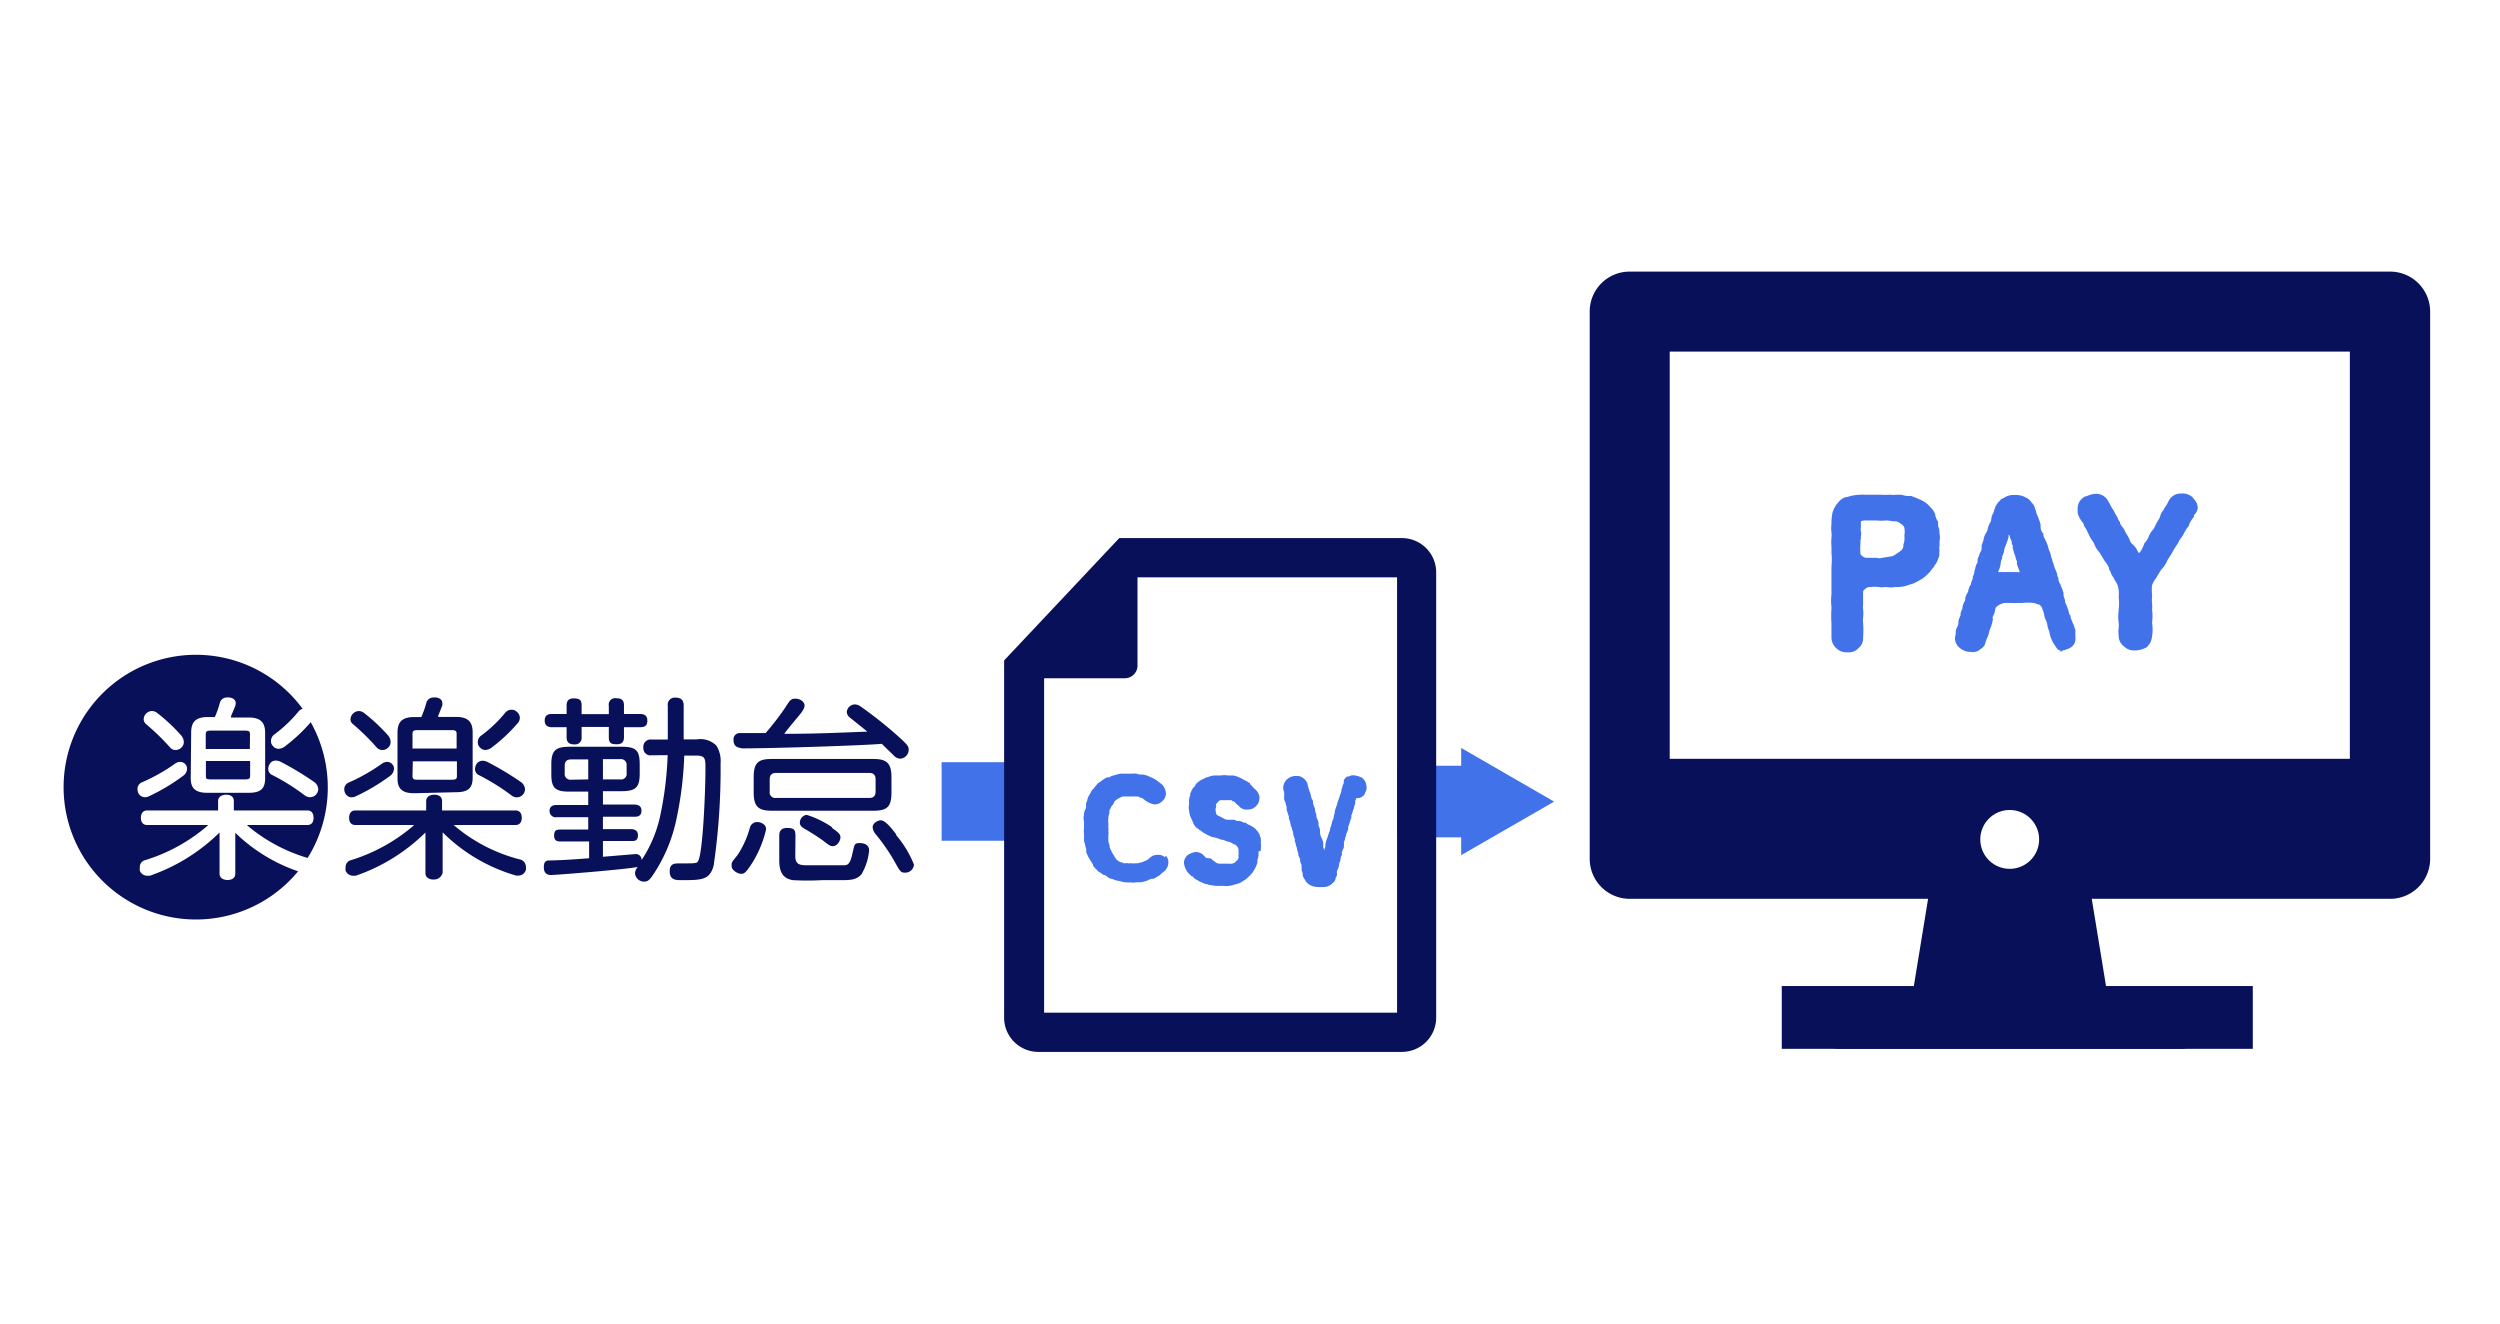
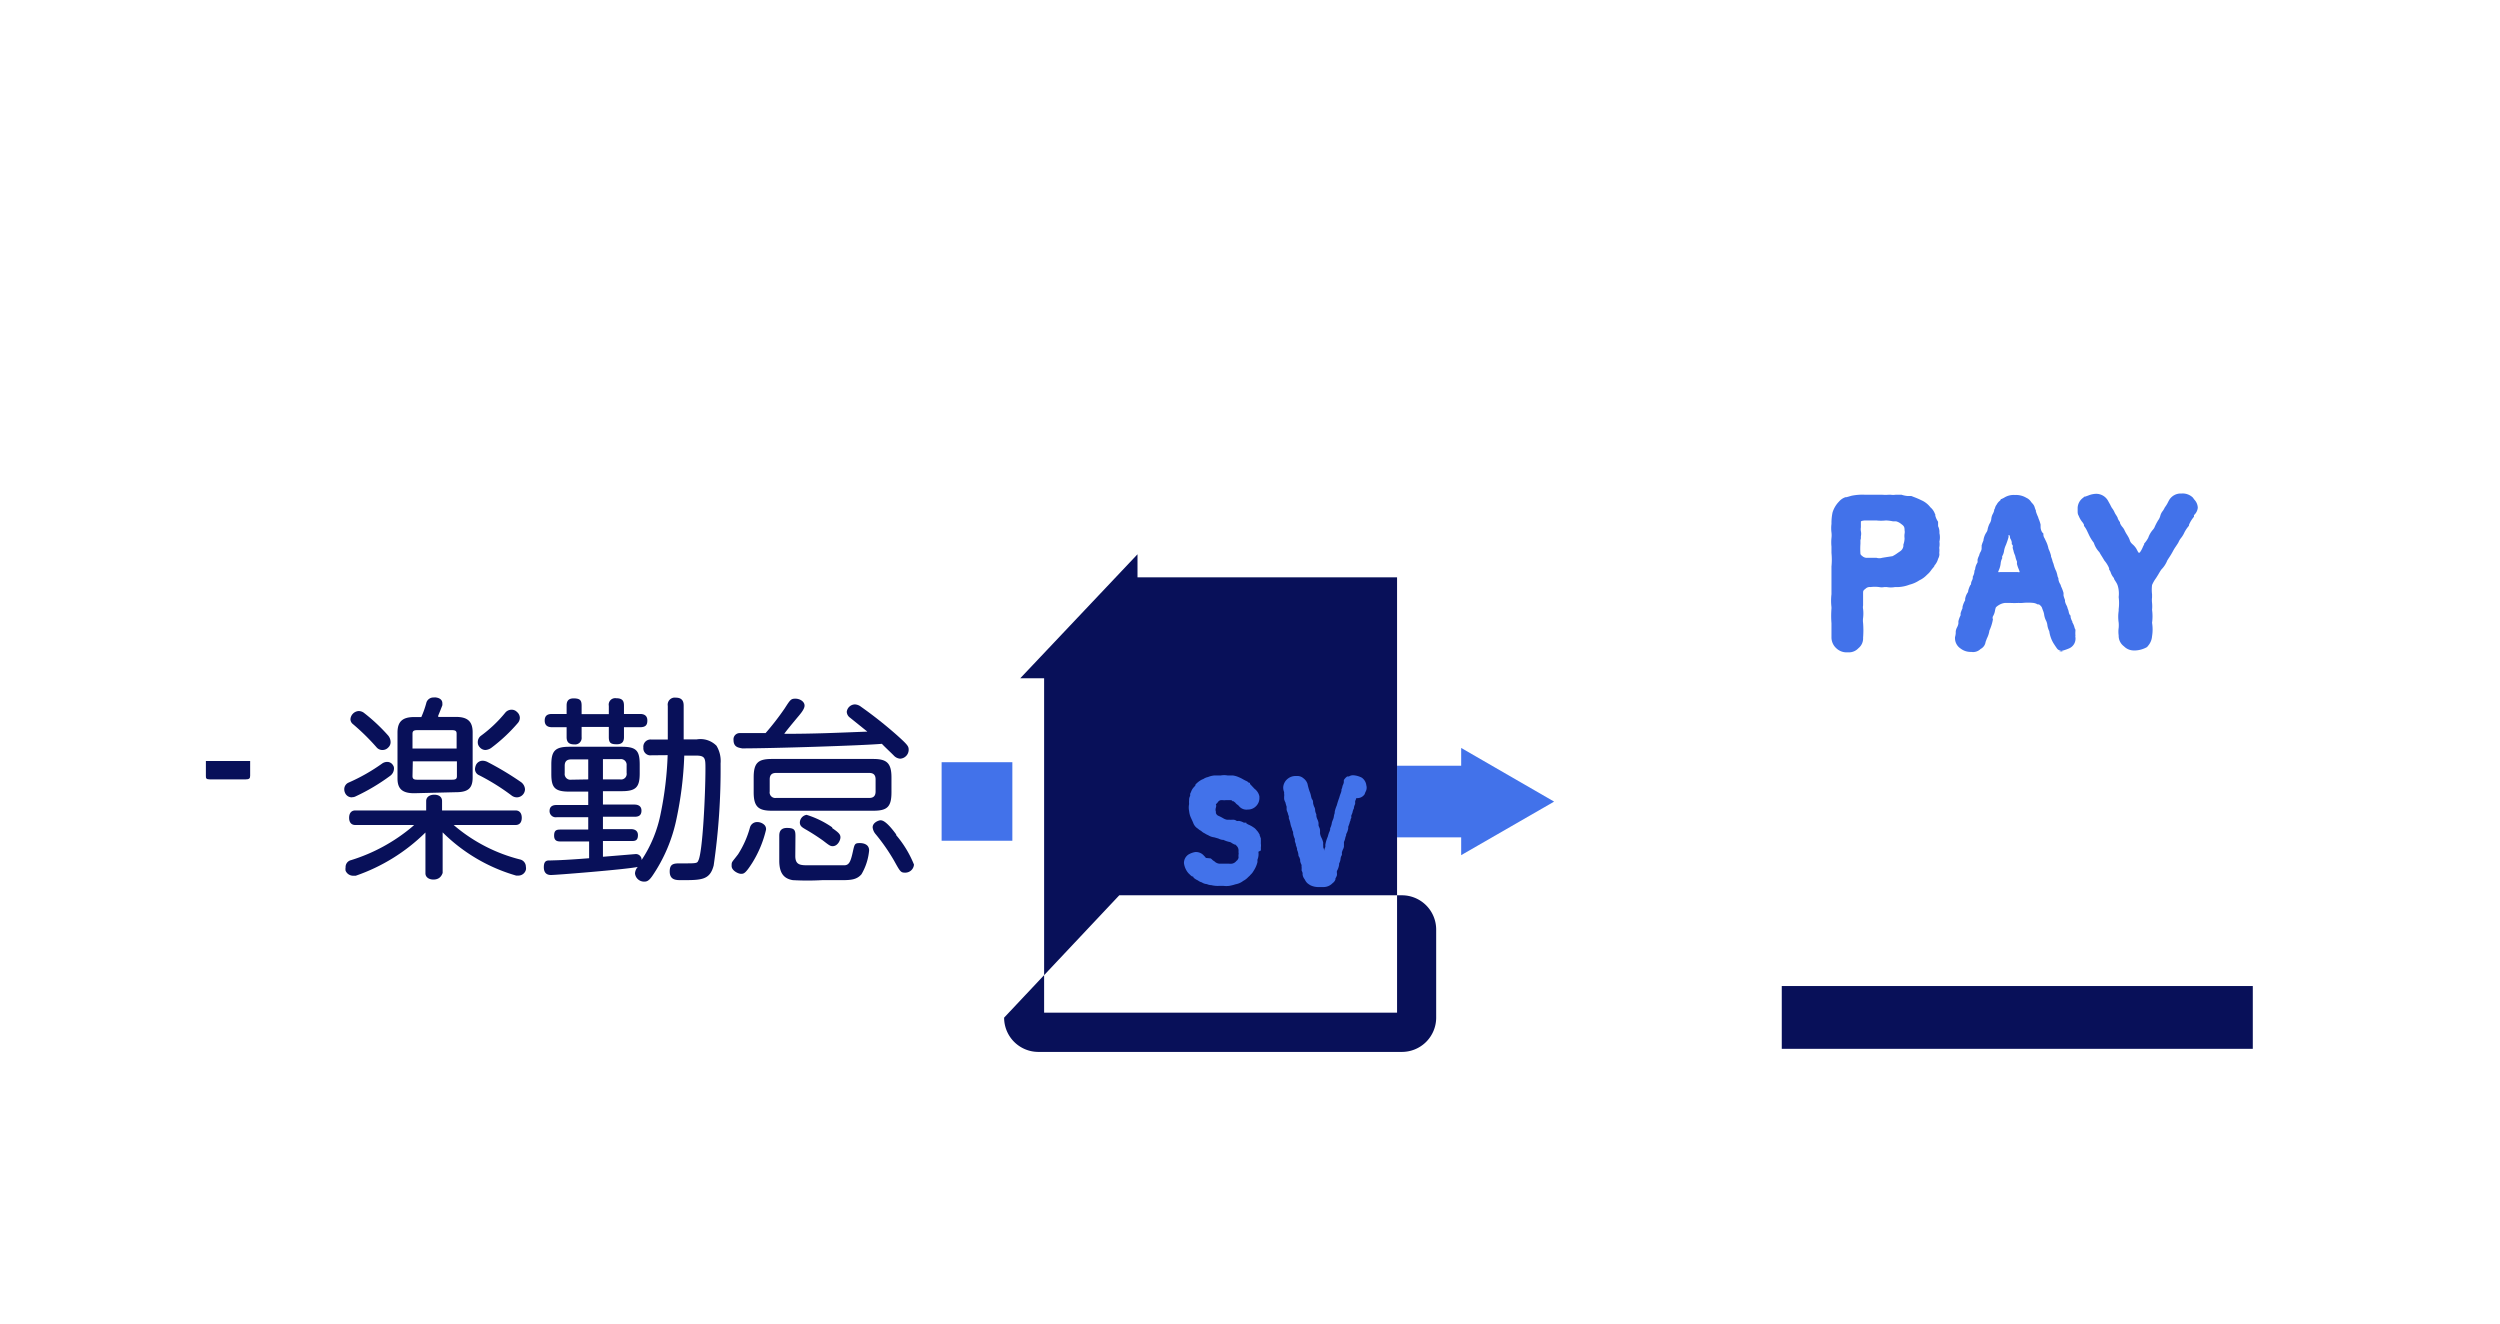
<svg xmlns="http://www.w3.org/2000/svg" viewBox="0 0 170 90">
  <defs>
    <style>.cls-1{fill:#4272ea;}.cls-2{fill:#081059;}.cls-3{fill:none;}</style>
  </defs>
  <g id="レイヤー_2" data-name="レイヤー 2">
    <g id="レイヤー_1-2" data-name="レイヤー 1">
      <rect class="cls-1" x="64.03" y="51.83" width="4.81" height="5.34" />
      <rect class="cls-1" x="95" y="52.07" width="5.43" height="4.87" />
      <polygon class="cls-1" points="99.36 58.15 105.68 54.51 99.36 50.86 99.36 58.15" />
-       <path class="cls-2" d="M162.51,18.47H110.82a2.71,2.71,0,0,0-2.72,2.72V58.4a2.72,2.72,0,0,0,2.72,2.72h20.29l-1,6.12h-5a2,2,0,0,0,0,4.08h23.13a2,2,0,1,0,0-4.08h-5l-1-6.12h20.29a2.72,2.72,0,0,0,2.72-2.72V21.19A2.72,2.72,0,0,0,162.51,18.47ZM136.66,59.08a2,2,0,1,1,2-2A2,2,0,0,1,136.66,59.08Zm23.13-7.48H113.54V23.91h46.25Z" />
      <path class="cls-1" d="M131.79,35.78c0-.07,0-.11,0-.15v-.08l0-.07a1.33,1.33,0,0,1-.19-.42l0-.08a.46.46,0,0,1-.05-.1,1,1,0,0,0-.28-.38,1.57,1.57,0,0,0-.63-.49,4.8,4.8,0,0,0-.49-.21l-.18-.07h0l-.23,0a1.7,1.7,0,0,1-.44-.09l-.06,0h-.32a1.17,1.17,0,0,1-.37,0h-.09a2.65,2.65,0,0,1-.49,0h-1.19a3.69,3.69,0,0,0-.87.07l-.36.1-.06,0a1,1,0,0,0-.44.3,1.81,1.81,0,0,0-.44.75,3.51,3.51,0,0,0-.07.66v.11a2.28,2.28,0,0,0,0,.58,1.55,1.55,0,0,1,0,.37,2.94,2.94,0,0,0,0,.59c0,.12,0,.25,0,.43a4.7,4.7,0,0,1,0,.92c0,.25,0,.49,0,.7v.26c0,.15,0,.31,0,.48s0,.32,0,.45a3.62,3.62,0,0,0,0,.87v.1a6.4,6.4,0,0,0,0,1c0,.17,0,.39,0,.61v.38a1,1,0,0,0,.35.73,1,1,0,0,0,.69.26l.16,0a.87.87,0,0,0,.63-.28.85.85,0,0,0,.32-.72,6.28,6.28,0,0,0,0-1,1.29,1.29,0,0,1,0-.34,2.52,2.52,0,0,0,0-.61.64.64,0,0,1,0-.24c0-.06,0-.13,0-.19s0-.15,0-.21,0-.23,0-.41,0-.2.17-.33a.4.4,0,0,1,.33-.11,2.37,2.37,0,0,1,.59,0,.84.84,0,0,0,.35,0h.17a1.5,1.5,0,0,0,.56,0l.22,0a2.41,2.41,0,0,0,.76-.16,2.18,2.18,0,0,0,.68-.3,1.69,1.69,0,0,0,.5-.36l.15-.14a2.07,2.07,0,0,0,.18-.23l.18-.22,0,0c0-.06.06-.1.09-.15a1.1,1.1,0,0,0,.17-.36.68.68,0,0,0,.09-.32.53.53,0,0,1,0-.19l0-.07v-.08a.34.34,0,0,1,0-.16,1.21,1.21,0,0,0,0-.35,1.26,1.26,0,0,0,0-.58A.89.89,0,0,0,131.79,35.78Zm-5.25.69a.82.82,0,0,0,0-.35.76.76,0,0,1,0-.26v-.11c0-.08,0-.24,0-.28s.16-.08.32-.08h.73a2.81,2.81,0,0,0,.65,0,2.86,2.86,0,0,1,.48.06l.1,0,.11,0a.89.89,0,0,1,.35.18l0,0c.17.12.22.19.23.36v.06l0,0a.59.59,0,0,1,0,.25,1.09,1.09,0,0,0,0,.3,1.26,1.26,0,0,1-.08.43l0,.11a.5.5,0,0,1-.21.34l-.19.13a2.39,2.39,0,0,1-.34.21l-.39.06-.31.05a.65.65,0,0,1-.39,0h0l0,0H127a.45.45,0,0,1-.33-.09c-.11-.08-.14-.12-.16-.17a4.88,4.88,0,0,1,0-.7v-.28C126.54,36.71,126.54,36.6,126.54,36.47Z" />
      <path class="cls-1" d="M141.13,43.23a1.71,1.71,0,0,1,0-.33v0c0-.06,0-.12-.05-.17a1.24,1.24,0,0,0-.16-.41l0-.05a1.1,1.1,0,0,1-.12-.31v-.09l-.06-.07a.64.64,0,0,1-.07-.21.86.86,0,0,0-.07-.21.78.78,0,0,0-.09-.24,1,1,0,0,1-.09-.25l0-.09a2.64,2.64,0,0,1-.1-.3c0-.07,0-.12,0-.18v0a2.68,2.68,0,0,0-.18-.47c0-.07-.05-.13-.08-.19a.81.81,0,0,1-.09-.29v-.06l0,0a.47.47,0,0,1-.07-.2,2,2,0,0,0-.08-.27,2.13,2.13,0,0,1-.18-.5,1.22,1.22,0,0,1-.09-.27,2.32,2.32,0,0,0-.08-.22v-.06a2.48,2.48,0,0,0-.17-.47,2.07,2.07,0,0,0-.18-.53l-.09-.19a.49.49,0,0,1-.08-.22v-.1l-.08-.08a.7.7,0,0,1-.11-.36l0-.05s0-.08,0-.12a2.47,2.47,0,0,0-.14-.41.89.89,0,0,0-.07-.19,2.45,2.45,0,0,1-.11-.3l0-.06a1.22,1.22,0,0,1-.07-.17.64.64,0,0,0-.17-.31l-.08-.09a.73.73,0,0,0-.33-.29,1.35,1.35,0,0,0-.77-.19,1.21,1.21,0,0,0-.75.19l-.16.08-.06,0,0,.06-.06.06a.82.82,0,0,0-.22.27.54.54,0,0,0-.11.23.67.67,0,0,1-.06.12l0,0v.06a1,1,0,0,1-.09.22.84.84,0,0,0-.1.32.7.7,0,0,1-.09.29.79.79,0,0,0-.08.16,1.53,1.53,0,0,0-.08.26.47.47,0,0,1-.07.2,1.27,1.27,0,0,0-.22.59,1.92,1.92,0,0,0-.12.33,1,1,0,0,1,0,.13l0,.09a.54.54,0,0,1-.08.22.78.78,0,0,0-.09.24,1,1,0,0,0-.11.3.55.55,0,0,1,0,.17,1.11,1.11,0,0,0-.15.37s0,.11-.06.19v.06a.83.83,0,0,1-.11.34l0,.08c0,.1-.07.2-.1.29s0,.17-.07.21a1.86,1.86,0,0,0-.14.37s0,.1-.05.15a1.1,1.1,0,0,0-.16.41s0,.07,0,.1a1.63,1.63,0,0,0-.18.45l0,.09a2.68,2.68,0,0,0-.13.34l0,.14a1.75,1.75,0,0,0-.15.41.81.81,0,0,1,0,.11l0,.05a.92.92,0,0,1-.09.25.76.76,0,0,0-.09.28s0,.07,0,.12a1.41,1.41,0,0,1-.05.27v.07a.84.84,0,0,0,.38.7,1.12,1.12,0,0,0,.73.23.72.72,0,0,0,.63-.2.63.63,0,0,0,.34-.48l.09-.24a1.65,1.65,0,0,0,.17-.53,3.12,3.12,0,0,0,.24-.77v0a.24.24,0,0,1,0-.2l0,0a1.09,1.09,0,0,0,.14-.38,1.12,1.12,0,0,1,.06-.23v0a1,1,0,0,1,.21-.16,1,1,0,0,1,.4-.14h.36a5.32,5.32,0,0,0,.57,0,2.4,2.4,0,0,0,.27,0,3.4,3.4,0,0,1,.75,0,.79.79,0,0,1,.28.1l.09,0a.63.63,0,0,1,.19.19l.08.22a1.14,1.14,0,0,1,.08.27,1.27,1.27,0,0,0,.14.44l0,0a.93.93,0,0,1,.08.28,1.28,1.28,0,0,0,.13.42,2.18,2.18,0,0,0,.28.81c.09.14.2.31.28.41l.08.06a1.28,1.28,0,0,0,.32.1l.14,0,.07,0H140a3.11,3.11,0,0,0,.7-.21.72.72,0,0,0,.42-.81Zm-5-5.32a.46.46,0,0,1,.05-.14,1,1,0,0,0,.1-.34,1.61,1.61,0,0,1,.13-.39c.05-.14.11-.29.17-.51a.86.86,0,0,0,0-.15c.06,0,.06,0,.1.12l0,0c0,.05,0,.1.05.17a.69.69,0,0,1,.07.2V37l.06.07a.24.24,0,0,1,0,.15,1,1,0,0,0,.05.2,1.46,1.46,0,0,0,.08.27.64.64,0,0,1,.06.18,1.32,1.32,0,0,0,.1.3.69.69,0,0,1,0,.17,2.28,2.28,0,0,0,.1.31,1.72,1.72,0,0,1,.09.25h0v0a.19.19,0,0,1-.13,0H136a.26.26,0,0,1-.13,0l.05-.13a1.48,1.48,0,0,0,.13-.5,1,1,0,0,1,.12-.35Z" />
      <path class="cls-1" d="M149.45,34.53a.84.84,0,0,0-.23-.55l-.11-.15,0,0a1,1,0,0,0-.77-.27.91.91,0,0,0-.84.45l-.06.11a2,2,0,0,1-.23.38l0,0a1.86,1.86,0,0,1-.13.23.88.88,0,0,0-.17.31.92.92,0,0,1-.17.36l-.05.09c-.06.1-.1.19-.15.29a.7.7,0,0,1-.15.25,1.67,1.67,0,0,0-.31.54,1.93,1.93,0,0,1-.28.4l0,.06a1.24,1.24,0,0,0-.1.2,1.68,1.68,0,0,1-.2.35h-.08c-.06-.09-.1-.18-.15-.27A1.28,1.28,0,0,0,145,37l-.06-.06a.51.51,0,0,1-.12-.22,1.29,1.29,0,0,0-.09-.2l-.07-.12a2.59,2.59,0,0,1-.21-.38,1.05,1.05,0,0,0-.14-.2,1,1,0,0,1-.15-.25v-.06l0,0a1.28,1.28,0,0,1-.15-.25c0-.06-.06-.14-.11-.23l0,0a1,1,0,0,1-.11-.19,1.33,1.33,0,0,0-.18-.3,2,2,0,0,1-.11-.21l-.15-.27a.92.92,0,0,0-.84-.48,1.52,1.52,0,0,0-.52.12l-.2.07-.05,0-.09.08a.89.89,0,0,0-.37.67l0,.08s0,.1,0,.17,0,.2.07.3a1.58,1.58,0,0,0,.23.41.83.83,0,0,1,.13.2l0,.08a1.63,1.63,0,0,1,.21.34l.1.21a2.87,2.87,0,0,0,.36.6,1.6,1.6,0,0,0,.38.64c.05.1.12.21.19.32l.15.25,0,0a1.93,1.93,0,0,1,.32.52l0,.09a.71.71,0,0,1,.12.23,1.09,1.09,0,0,0,.21.35c0,.09.09.18.13.26a1,1,0,0,1,.13.27,1.89,1.89,0,0,1,.06.76v0a3.18,3.18,0,0,1,0,.82v.12a2.64,2.64,0,0,0,0,.8,2,2,0,0,1,0,.35,1.81,1.81,0,0,0,0,.52.88.88,0,0,0,.36.74.93.93,0,0,0,.63.28l.17,0A1.78,1.78,0,0,0,146,44l.09-.11a1.12,1.12,0,0,0,.25-.63,2.81,2.81,0,0,0,0-.91,3.22,3.22,0,0,0,0-.88,2.41,2.41,0,0,0,0-.47,1.61,1.61,0,0,1,0-.38v-.2a2.73,2.73,0,0,1,0-.64,2.39,2.39,0,0,1,.27-.47l0,0,.15-.24c.08-.14.16-.27.21-.34a1.86,1.86,0,0,0,.41-.63l.11-.17a4.82,4.82,0,0,0,.27-.45,3.13,3.13,0,0,1,.21-.34c.05-.08.11-.16.17-.27a1.16,1.16,0,0,1,.15-.26,1.77,1.77,0,0,0,.21-.32,2.16,2.16,0,0,1,.35-.54l0-.06a2.07,2.07,0,0,1,.34-.55l0-.11A.79.79,0,0,0,149.45,34.53Z" />
-       <path class="cls-2" d="M95.32,71.53H70.61a2.33,2.33,0,0,1-2.33-2.33V44.91l7.83-8.32H95.32a2.33,2.33,0,0,1,2.34,2.33V69.2A2.33,2.33,0,0,1,95.32,71.53ZM71,68.86H95V39.26H77.26L71,46Z" />
+       <path class="cls-2" d="M95.32,71.53H70.61a2.33,2.33,0,0,1-2.33-2.33l7.83-8.32H95.32a2.33,2.33,0,0,1,2.34,2.33V69.2A2.33,2.33,0,0,1,95.32,71.53ZM71,68.86H95V39.26H77.26L71,46Z" />
      <path class="cls-2" d="M69.38,46.12h7.11a.86.86,0,0,0,.86-.86V37.69Z" />
-       <path class="cls-1" d="M79.22,58.3a.63.63,0,0,0-.49-.17.73.73,0,0,0-.55.21.7.7,0,0,1-.19.14l-.11.07-.06,0a.84.84,0,0,1-.22.1l-.07,0a.38.38,0,0,1-.17.05l-.14,0a.64.64,0,0,1-.27,0l-.07,0-.06,0a.22.22,0,0,1-.13,0,.57.57,0,0,0-.15,0l-.11,0a.37.37,0,0,1-.14-.06l-.06,0a1,1,0,0,1-.18-.09l0,0,0,0a.57.57,0,0,1-.19-.19.6.6,0,0,1-.09-.15l-.17-.27a.93.93,0,0,0-.09-.2.54.54,0,0,1-.06-.18l0-.1a.72.72,0,0,1-.08-.39v-.07a1,1,0,0,1,0-.19.88.88,0,0,0,0-.28,1.19,1.19,0,0,0,0-.26.65.65,0,0,1,0-.14V56a1.08,1.08,0,0,1,0-.37v-.08a.79.79,0,0,1,.07-.23l0-.11,0-.11a1.07,1.07,0,0,0,.12-.24,2.48,2.48,0,0,0,.19-.26l0-.06a1.18,1.18,0,0,1,.28-.23l.1-.05a.77.77,0,0,1,.23-.1l.09,0,.33,0h.22l.06,0h.06a.28.28,0,0,1,.12,0l.15,0a.89.89,0,0,1,.16.09l.09,0,.12.09a.53.53,0,0,1,.11.09l.16.1a1.4,1.4,0,0,0,.43.16.66.66,0,0,0,.57-.21.69.69,0,0,0,.25-.45l0-.13,0,0a1.07,1.07,0,0,0-.22-.51,1.59,1.59,0,0,0-.22-.18l-.19-.15-.12-.07a1.68,1.68,0,0,0-.33-.16,1.64,1.64,0,0,0-.47-.16l-.18,0a.82.82,0,0,1-.26-.06,1.38,1.38,0,0,0-.35,0h-.19l-.3,0-.28,0-.2.05a4,4,0,0,0-.42.13l-.06,0,0,.06a.15.15,0,0,1-.08,0h-.07a.84.84,0,0,0-.3.15.66.66,0,0,0-.18.14l0,0a.63.63,0,0,0-.31.26,1,1,0,0,0-.17.21l0,0a.69.69,0,0,0-.22.31l0,0a1.55,1.55,0,0,0-.21.41,1,1,0,0,1-.1.29l0,.08,0,.16c0,.06,0,.12-.06.2a.81.81,0,0,0-.08.37.76.76,0,0,0,0,.41v.12c0,.07,0,.13,0,.27v.15a.58.58,0,0,0,0,.26.29.29,0,0,0,0,.09,1,1,0,0,1,0,.26.38.38,0,0,1,0,.1.84.84,0,0,0,.07.31,1.07,1.07,0,0,0,.08.31l0,.09a.56.56,0,0,1,0,.12.77.77,0,0,0,.1.24,1.34,1.34,0,0,0,.12.24l.06.1,0,0,.11.17.08.13,0,.06a.9.9,0,0,0,.23.26.64.64,0,0,0,.3.24l.09.07.1.07.07,0s0,0,.14.08a.56.56,0,0,0,.38.19,1.73,1.73,0,0,0,.55.15,1.22,1.22,0,0,0,.43.08.75.75,0,0,0,.21,0,1.41,1.41,0,0,0,.42,0,1,1,0,0,1,.18,0,1.78,1.78,0,0,0,.67-.16.68.68,0,0,1,.2-.08l.1,0a.53.53,0,0,0,.26-.13.76.76,0,0,0,.29-.2.34.34,0,0,1,.09-.08l.14-.11a.83.83,0,0,0,.27-.6h0a.63.63,0,0,0-.18-.46Z" />
      <path class="cls-1" d="M85.74,57.83c0-.06,0-.13,0-.22a.79.79,0,0,0,0-.23,1,1,0,0,1,0-.11V57.2l0-.06a.49.49,0,0,1,0-.11,2.11,2.11,0,0,0-.08-.22l0-.05-.06-.1a.87.87,0,0,0-.15-.2.75.75,0,0,0-.23-.21l-.09-.06,0,0-.15-.08a1.2,1.2,0,0,1-.23-.12l0-.05h-.07l-.1,0a1,1,0,0,0-.34-.12.31.31,0,0,1-.15,0,.42.42,0,0,0-.21-.08l-.12,0a.25.25,0,0,1-.13,0l-.07,0-.13,0a.74.74,0,0,1-.22-.08,3.2,3.2,0,0,0-.37-.19.3.3,0,0,1-.16-.19l0-.09s-.05-.1,0-.27,0-.19,0-.23a1,1,0,0,0,.17-.19l0,0a.29.29,0,0,1,.17-.09h.06l0,0h.07a.79.79,0,0,0,.2,0h.09l.18,0c.11,0,.15,0,.18.07l.07,0,0,0,.13.1a.56.56,0,0,0,.16.15l.07.06a.66.66,0,0,0,.62.26.76.76,0,0,0,.56-.23.77.77,0,0,0,.23-.55v0l0-.11a.83.83,0,0,0-.2-.4.68.68,0,0,0-.13-.12L85,53.31l0-.08-.08,0a.51.51,0,0,0-.21-.14L84.54,53a2.1,2.1,0,0,0-.3-.15,1.44,1.44,0,0,0-.42-.12l-.19,0-.16,0a1.3,1.3,0,0,0-.45,0c-.11,0-.3,0-.43,0a1.48,1.48,0,0,0-.45.11.77.77,0,0,0-.29.12l-.14.06a1.7,1.7,0,0,0-.42.33l0,.05a.87.87,0,0,1-.09.11,1,1,0,0,0-.12.15,1.07,1.07,0,0,0-.09.19l-.06.13,0,.06a.41.41,0,0,1,0,.08.54.54,0,0,0-.07.29,1.28,1.28,0,0,0,0,.26v0a1.2,1.2,0,0,0,0,.48,1.44,1.44,0,0,0,.11.43l.16.35a.75.75,0,0,0,.33.42.83.83,0,0,0,.16.12.35.35,0,0,1,.11.08l.08.06.13.07a1.06,1.06,0,0,0,.21.11,1,1,0,0,0,.42.15l.28.08a.85.85,0,0,0,.27.09h.07a1.68,1.68,0,0,0,.45.15.47.47,0,0,1,.14.08l.17.09.05,0a1,1,0,0,1,.15.16l0,0a.45.45,0,0,1,.07.29v.09a.29.29,0,0,1,0,.14.65.65,0,0,0,0,.16l0,.07a.68.68,0,0,1-.08.15l-.07.06a.48.48,0,0,1-.3.18.77.77,0,0,1-.2,0l-.2,0-.46,0a.57.57,0,0,1-.26-.1l-.07-.06a.71.71,0,0,1-.14-.1.53.53,0,0,0-.12-.1L82,58.34a.81.81,0,0,0-.13-.15.71.71,0,0,0-.6-.25h0a1.38,1.38,0,0,0-.46.17.69.69,0,0,0-.3.59,1.34,1.34,0,0,0,.18.51,1,1,0,0,0,.21.25l.07.07.09.07c.06,0,.09,0,.1.08l0,0a1.14,1.14,0,0,0,.3.19.71.71,0,0,0,.26.13l0,0a.73.73,0,0,0,.35.12.76.76,0,0,0,.3.07h0a1.8,1.8,0,0,0,.52.05h.31a1.58,1.58,0,0,0,.38,0,2.83,2.83,0,0,0,.44-.11,1.15,1.15,0,0,0,.52-.23,1.17,1.17,0,0,0,.34-.26l.1-.09.06-.07a1,1,0,0,0,.21-.27,1.84,1.84,0,0,0,.26-.6.75.75,0,0,1,0-.16,1,1,0,0,0,.06-.53Z" />
      <path class="cls-1" d="M92.91,53.4a.73.73,0,0,0-.31-.52,1.47,1.47,0,0,0-.54-.16.49.49,0,0,0-.33.08l-.06,0-.06,0a.76.76,0,0,0-.23.25l0,.06,0,.06c0,.1-.06.2-.09.28a.69.69,0,0,1-.07.23l0,.09a1.36,1.36,0,0,1-.07.22,2.41,2.41,0,0,0-.08.25,5.43,5.43,0,0,0-.17.53,2,2,0,0,0-.14.44l0,.08a1,1,0,0,0-.06.25.81.81,0,0,1-.07.22l-.06.16a1.15,1.15,0,0,1-.12.4l0,.08a.69.69,0,0,1-.07.2,2.46,2.46,0,0,0-.09.29,2.41,2.41,0,0,0-.17.57.51.51,0,0,1,0,.14.76.76,0,0,0-.08.26l0,0a.25.25,0,0,1,0-.08V57.8a.76.76,0,0,0-.06-.18l0-.08v-.06l0,0a.61.61,0,0,1,0-.17,1.44,1.44,0,0,0-.15-.4,1.05,1.05,0,0,1-.07-.26,1.42,1.42,0,0,0,0-.2c0-.12-.07-.21-.1-.32l0-.18a1,1,0,0,0-.08-.24.8.8,0,0,1-.07-.24l0-.1a.85.85,0,0,1-.08-.24c0-.07,0-.16-.07-.28a1.55,1.55,0,0,1-.07-.23c0-.1,0-.2-.08-.28a1.17,1.17,0,0,1-.06-.2,1.54,1.54,0,0,0-.1-.33,4.06,4.06,0,0,1-.14-.51.78.78,0,0,0-.28-.38.63.63,0,0,0-.48-.15.84.84,0,0,0-.59.19.81.81,0,0,0-.3.55.79.79,0,0,0,.06.35l0,.12a.54.54,0,0,1,0,.19v.05a.54.54,0,0,1,0,.1.76.76,0,0,0,.09.25,2,2,0,0,0,.08.28l0,.08,0,.13a.85.85,0,0,0,.08.22.71.71,0,0,0,.07.22s0,.08,0,.15a1.86,1.86,0,0,1,.1.31,1.4,1.4,0,0,0,.11.37.67.67,0,0,0,.08.24.36.36,0,0,1,0,.09,1.38,1.38,0,0,0,.12.39c0,.06,0,.11,0,.16l.07.2,0,.07a1.28,1.28,0,0,1,.08.23l0,.08a1.08,1.08,0,0,1,.09.3c0,.06,0,.12.06.19l.06.17s0,.07,0,.1a.9.9,0,0,0,.1.27.46.46,0,0,0,0,.14.83.83,0,0,1,0,.15l0,.09a.67.67,0,0,1,.07.18.35.35,0,0,0,0,.11.63.63,0,0,0,.1.25l.06.09a.68.68,0,0,0,.26.3l.09.06a1.26,1.26,0,0,0,.6.13H90a.85.85,0,0,0,.62-.27.5.5,0,0,0,.19-.25.43.43,0,0,0,0-.07.82.82,0,0,0,.1-.21.58.58,0,0,0,0-.16.59.59,0,0,1,0-.13,1.23,1.23,0,0,0,.15-.43.59.59,0,0,1,0-.08.86.86,0,0,0,.1-.33.5.5,0,0,1,.09-.25l0-.06,0-.13.06-.17a.58.58,0,0,0,.08-.23.93.93,0,0,1,0-.13l0-.08a.63.63,0,0,1,0-.09,1,1,0,0,0,.09-.28.88.88,0,0,1,.06-.17.59.59,0,0,1,0-.08,1.14,1.14,0,0,0,.14-.39l0-.11a2.3,2.3,0,0,0,.09-.25.93.93,0,0,1,.07-.2c0-.05,0-.1.05-.14v-.08a.27.27,0,0,1,0-.1,1.62,1.62,0,0,0,.08-.2.91.91,0,0,1,.1-.29l0-.07a1.13,1.13,0,0,1,.08-.22l0-.09,0,0v-.05l0-.06a1,1,0,0,0,.08-.2A.6.6,0,0,0,92.8,54a1,1,0,0,1,.06-.16h0A.57.57,0,0,0,92.91,53.4Z" />
      <rect class="cls-2" x="121.16" y="67.05" width="32.03" height="4.27" />
-       <rect class="cls-3" width="170" height="90" />
      <path class="cls-2" d="M44.3,51.36a.48.48,0,0,1-.55-.52.49.49,0,0,1,.55-.55h1.11V48a.48.48,0,0,1,.54-.56c.5,0,.54.33.54.56v2.28h.88a1.53,1.53,0,0,1,1.35.43A2,2,0,0,1,49,51.91a45.37,45.37,0,0,1-.47,6.94c-.26,1-.83,1-2.2,1-.35,0-.79,0-.79-.59s.35-.55.87-.55c.91,0,1,0,1.07-.18.3-.51.49-4.54.49-6.25,0-.7,0-.9-.64-.9h-.8A24.73,24.73,0,0,1,46,55.69a10.71,10.71,0,0,1-1.66,3.9c-.21.29-.34.36-.52.36a.62.62,0,0,1-.64-.56.71.71,0,0,1,.19-.44c-.78.17-5.55.55-5.89.55-.12,0-.5,0-.5-.53s.3-.45.48-.46.7,0,2.6-.15V57.22h-1.9c-.21,0-.48,0-.48-.4s.2-.41.48-.41H40v-.84H37.86a.42.42,0,0,1-.49-.42c0-.4.35-.41.49-.41H40v-.91H38.71c-1,0-1.22-.28-1.22-1.21V52c0-.92.24-1.22,1.22-1.22h3.58c1,0,1.21.28,1.21,1.22v.59c0,.92-.24,1.21-1.21,1.21H41v.91h2.13c.09,0,.49,0,.49.41s-.31.42-.49.42H41v.84h1.9c.08,0,.48,0,.48.41s-.24.4-.48.4H41v1.07l2.18-.18a.39.39,0,0,1,.45.4,8.72,8.72,0,0,0,1.29-3.13,23.46,23.46,0,0,0,.48-4ZM38.53,48c0-.16,0-.51.47-.51s.55.15.55.51v.56H41.4V48a.44.44,0,0,1,.5-.52c.48,0,.53.24.53.52v.55h1.1c.34,0,.49.17.49.44s-.08.46-.49.46h-1.1v.68c0,.26-.09.48-.48.48s-.55-.07-.55-.48v-.7H39.55v.7a.44.44,0,0,1-.48.49c-.28,0-.54-.07-.54-.49v-.68h-1c-.31,0-.49-.14-.49-.45s.16-.45.49-.45h1ZM40,53V51.64H38.84c-.28,0-.44.12-.44.43v.51a.39.39,0,0,0,.44.44Zm1,0h1.17a.38.38,0,0,0,.44-.44v-.51a.39.39,0,0,0-.44-.43H41Z" />
      <path class="cls-2" d="M51.15,58.68c-.46.72-.57.74-.76.74s-.64-.22-.64-.53,0-.22.44-.8A6.57,6.57,0,0,0,51,56.26a.5.5,0,0,1,.48-.36.7.7,0,0,1,.46.16.4.4,0,0,1,.15.36A7.5,7.5,0,0,1,51.15,58.68Zm-1.27-8.36a.42.42,0,0,1,.43-.47h1.75a18.24,18.24,0,0,0,1.3-1.68c.38-.59.42-.66.73-.66s.62.2.62.47-.34.63-.58.92-.69.83-.8,1c2.1,0,3.54-.07,5.65-.15L57.8,48.8a.51.51,0,0,1-.22-.4.57.57,0,0,1,.56-.5.73.73,0,0,1,.41.16A28.49,28.49,0,0,1,61,50c.76.68.79.76.79,1a.61.61,0,0,1-.58.59.65.65,0,0,1-.42-.2c-.12-.13-.7-.67-.82-.81-1.4.12-7.42.31-9.51.31C50.27,50.84,49.88,50.84,49.88,50.32Zm10.74,3.55c0,1-.29,1.26-1.24,1.26H52.49c-.92,0-1.24-.27-1.24-1.26v-1c0-1,.3-1.26,1.24-1.26h6.89c.92,0,1.24.28,1.24,1.26ZM59.54,53c0-.28-.12-.44-.43-.44H52.77c-.28,0-.43.13-.43.44v.82a.38.38,0,0,0,.43.44h6.34c.3,0,.43-.15.43-.44Zm-5.46,5.21c0,.63.37.63.92.63,2.22,0,2.24,0,2.4,0,.31,0,.43-.2.57-.82s.13-.69.5-.69c.08,0,.63,0,.63.5a3.87,3.87,0,0,1-.52,1.62c-.31.36-.7.4-1.31.4H55.91a18,18,0,0,1-2,0c-.66-.11-.92-.54-.92-1.33V56.86c0-.17,0-.56.52-.56s.58.15.58.55Zm2.51-1.9c.45.31.56.43.56.63s-.19.6-.53.6c-.15,0-.23-.05-.64-.37a14.45,14.45,0,0,0-1.23-.79c-.2-.12-.36-.21-.36-.45a.54.54,0,0,1,.46-.52A6.3,6.3,0,0,1,56.59,56.26Zm4.35.48a7.25,7.25,0,0,1,1.21,2,.59.59,0,0,1-.61.55c-.29,0-.33-.07-.74-.81a13.16,13.16,0,0,0-1.25-1.8.84.84,0,0,1-.21-.47c0-.34.43-.48.53-.48S60.24,55.78,60.94,56.74Z" />
      <path class="cls-2" d="M29.47,59.81c-.31,0-.54-.17-.54-.42V56.61l0,0a12.57,12.57,0,0,1-4.74,2.94h0l-.17,0a.56.56,0,0,1-.52-.34.7.7,0,0,1,0-.23.48.48,0,0,1,.37-.49,11.93,11.93,0,0,0,4.16-2.27l.13-.12h-4c-.27,0-.42-.18-.42-.49s.15-.5.42-.5h4.82v-.64c0-.26.22-.43.55-.43s.53.16.53.43v.64h5c.26,0,.42.18.42.5s-.16.49-.42.49H30.85l.14.12a11.08,11.08,0,0,0,4.36,2.22.51.51,0,0,1,.41.5.54.54,0,0,1,0,.21.53.53,0,0,1-.52.39l-.14,0h0a11.66,11.66,0,0,1-5-2.94l0-.05v2.81C30,59.65,29.8,59.81,29.47,59.81Zm5.67-5.59a.59.59,0,0,1-.33-.11,14.85,14.85,0,0,0-2.24-1.4.45.45,0,0,1-.27-.43.9.9,0,0,1,.07-.27.5.5,0,0,1,.46-.28.75.75,0,0,1,.33.09,20.6,20.6,0,0,1,2.25,1.35.65.65,0,0,1,.29.5.56.56,0,0,1-.07.26A.56.56,0,0,1,35.14,54.22Zm-11.21,0a.5.5,0,0,1-.46-.29.57.57,0,0,1-.06-.25.49.49,0,0,1,.31-.47A12.59,12.59,0,0,0,26,51.91a.6.6,0,0,1,.32-.1.45.45,0,0,1,.4.22.36.36,0,0,1,.07.25.62.62,0,0,1-.25.47,13.63,13.63,0,0,1-2.35,1.4A.51.51,0,0,1,23.93,54.21Zm4.23-.28c-.8,0-1.13-.3-1.13-1V49.81c0-.74.34-1.05,1.13-1.05h.49v0a6.6,6.6,0,0,0,.35-1,.5.5,0,0,1,.51-.33.41.41,0,0,1,.15,0c.39.06.42.3.42.38a1,1,0,0,1,0,.15c-.1.26-.19.49-.28.7l0,.09H31c.8,0,1.14.31,1.14,1.05v3.07c0,.75-.33,1-1.14,1Zm-.11-1.17c0,.16.05.25.31.25h2.39c.27,0,.32-.08.32-.25v-1h-3Zm3-1.87v-1c0-.17-.05-.25-.32-.25H28.36c-.26,0-.31.09-.31.25v1ZM33,51a.52.52,0,0,1-.38-.19.47.47,0,0,1-.13-.33.54.54,0,0,1,.19-.43,8.94,8.94,0,0,0,1.68-1.59.56.56,0,0,1,.41-.2.5.5,0,0,1,.38.15.54.54,0,0,1,.2.4.56.56,0,0,1-.16.38,11.17,11.17,0,0,1-1.75,1.64A.77.77,0,0,1,33,51Zm-7,0a.51.51,0,0,1-.4-.19A15,15,0,0,0,24,49.24a.43.43,0,0,1-.17-.33.6.6,0,0,1,.57-.56.62.62,0,0,1,.33.11A12.16,12.16,0,0,1,26.38,50a.7.7,0,0,1,.18.46.48.48,0,0,1-.15.36A.53.53,0,0,1,26,51Z" />
      <path class="cls-2" d="M14.3,53h2.39c.27,0,.32-.08.32-.25v-1H14v1C14,52.92,14,53,14.3,53Z" />
-       <path class="cls-2" d="M16,56.63l0-.05v2.84c0,.26-.2.42-.53.42s-.54-.18-.54-.42V56.61l0,0a12.65,12.65,0,0,1-4.74,2.94h0l-.16,0a.54.54,0,0,1-.52-.34.7.7,0,0,1,0-.23.47.47,0,0,1,.36-.49,11.76,11.76,0,0,0,4.16-2.27l.13-.12H10c-.26,0-.42-.18-.42-.49s.16-.5.42-.5h4.83v-.64c0-.26.22-.43.55-.43s.52.16.52.43v.64h5c.27,0,.42.18.42.5s-.15.49-.42.49H16.79l.13.12a11.27,11.27,0,0,0,4,2.12,9.07,9.07,0,0,0,.21-9.23l0,0a11.17,11.17,0,0,1-1.75,1.64.79.79,0,0,1-.44.17.5.5,0,0,1-.38-.19.43.43,0,0,1-.13-.33.54.54,0,0,1,.19-.43,9.25,9.25,0,0,0,1.68-1.59.53.53,0,0,1,.28-.18,9,9,0,1,0-.31,11.05A11.43,11.43,0,0,1,16,56.63ZM18.31,52a.48.48,0,0,1,.45-.28.79.79,0,0,1,.34.09,20.49,20.49,0,0,1,2.24,1.35.63.63,0,0,1,.3.5.56.56,0,0,1-.56.55.62.62,0,0,1-.34-.11,14.29,14.29,0,0,0-2.23-1.4.45.45,0,0,1-.27-.43A.68.68,0,0,1,18.31,52ZM13,49.81c0-.74.33-1.05,1.13-1.05h.48l0,0a6.6,6.6,0,0,0,.35-1,.49.49,0,0,1,.51-.33.36.36,0,0,1,.14,0c.39.06.42.3.42.38A.89.89,0,0,1,16,48l-.29.7,0,.09H16.9c.79,0,1.13.31,1.13,1.05v3.07c0,.75-.33,1-1.13,1H14.1c-.81,0-1.13-.3-1.13-1ZM9.91,48.55a.56.56,0,0,1,.42-.2.59.59,0,0,1,.33.11A11.6,11.6,0,0,1,12.31,50a.72.72,0,0,1,.19.46.51.51,0,0,1-.15.36.55.55,0,0,1-.41.18.49.49,0,0,1-.39-.19,15.13,15.13,0,0,0-1.62-1.57.45.45,0,0,1-.16-.33A.58.58,0,0,1,9.91,48.55ZM9.65,53.2a12.35,12.35,0,0,0,2.28-1.29.58.58,0,0,1,.32-.1.46.46,0,0,1,.4.22.42.42,0,0,1,.07.25.6.6,0,0,1-.26.47,13.17,13.17,0,0,1-2.34,1.4.57.57,0,0,1-.25.06.51.51,0,0,1-.47-.29.74.74,0,0,1-.05-.25A.48.48,0,0,1,9.65,53.2Z" />
-       <path class="cls-2" d="M17,49.93c0-.17-.05-.25-.32-.25H14.3c-.26,0-.31.09-.31.25v1h3Z" />
    </g>
  </g>
</svg>